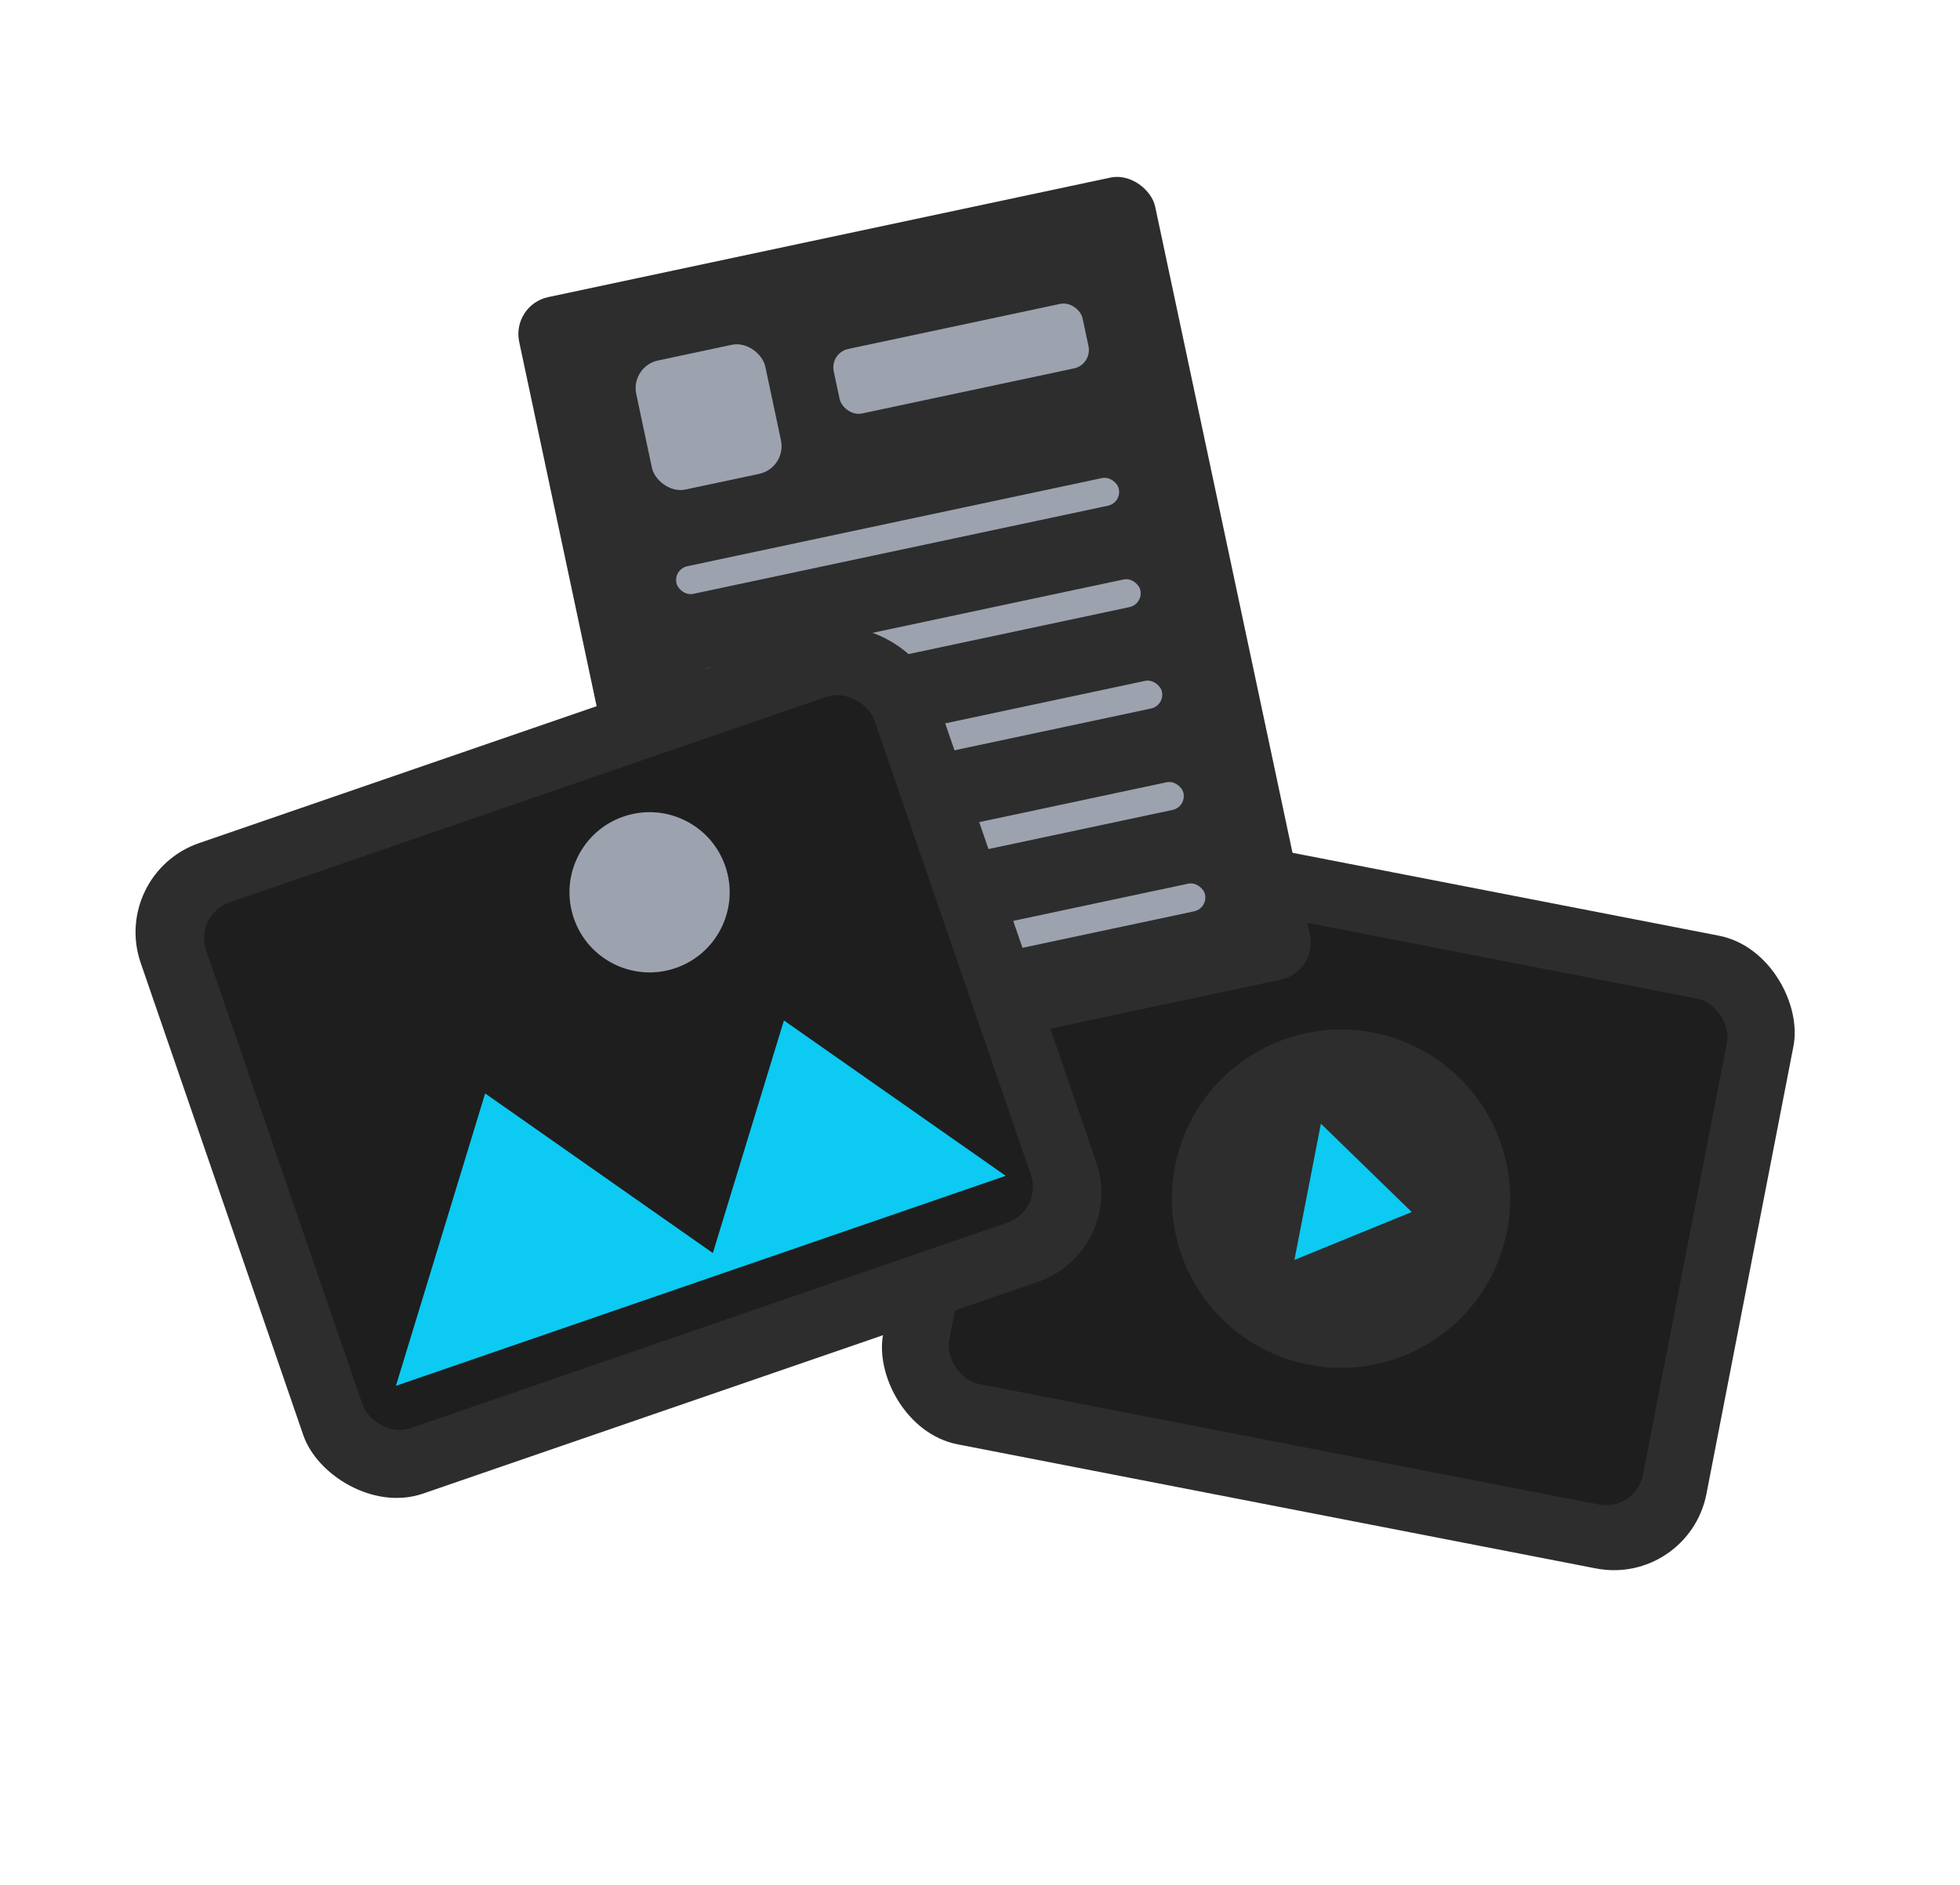
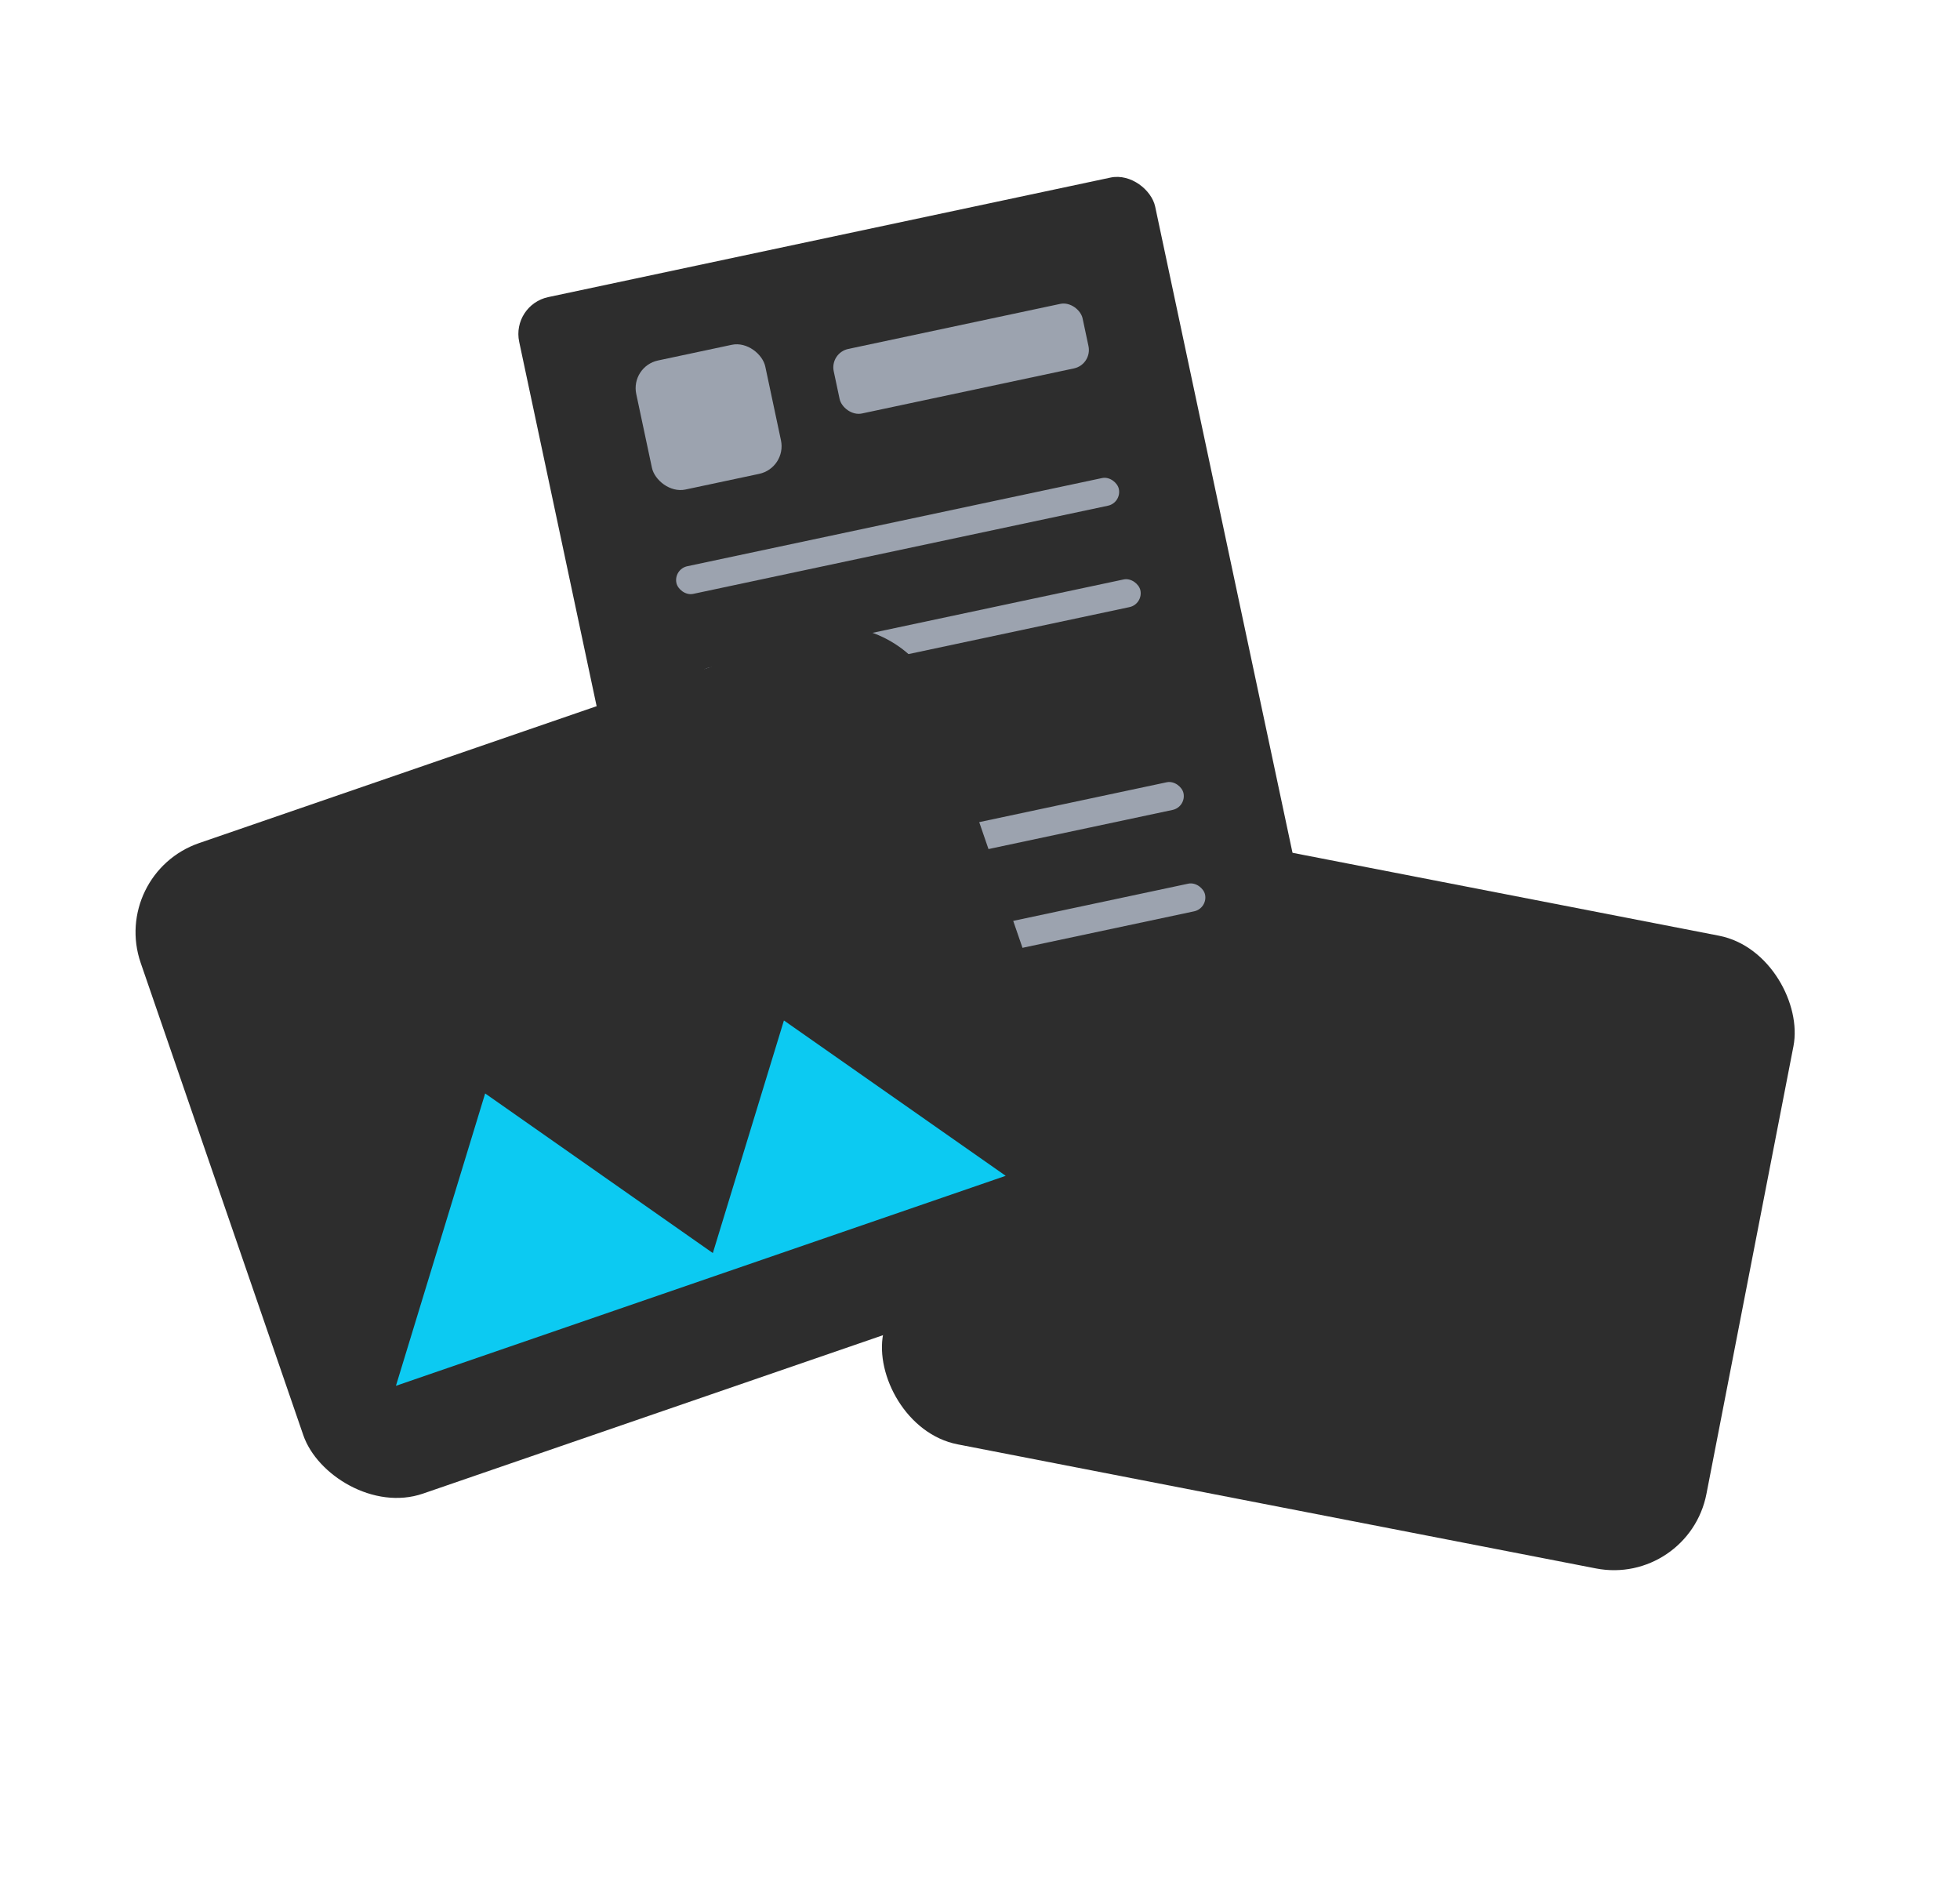
<svg xmlns="http://www.w3.org/2000/svg" width="208" height="200" viewBox="0 0 208 200" fill="none">
  <g filter="url(#filter0_d_21_81)">
    <rect x="104.869" y="80.211" width="89" height="68.395" rx="10" transform="rotate(11 104.869 80.211)" fill="#2D2D2D" />
-     <rect x="110.405" y="88.418" width="75" height="54.68" rx="4" transform="rotate(11 110.405 88.418)" fill="#1E1E1E" />
    <circle cx="142.314" cy="123.189" r="17.949" transform="rotate(11 142.314 123.189)" fill="#2D2D2D" />
-     <path d="M149.816 124.605L137.368 129.685L140.177 115.233L149.816 124.605Z" fill="#0CCAF2" />
  </g>
  <g filter="url(#filter1_d_21_81)">
    <rect x="54.266" y="28.357" width="69" height="87" rx="4" transform="rotate(-12 54.266 28.357)" fill="#2D2D2D" />
    <rect x="71.471" y="56.393" width="48" height="3" rx="1.5" transform="rotate(-12 71.471 56.393)" fill="#9CA3AF" />
    <rect x="88.062" y="33.442" width="27" height="7" rx="2" transform="rotate(-12 88.062 33.442)" fill="#9CA3AF" />
    <rect x="73.758" y="67.152" width="48" height="3" rx="1.5" transform="rotate(-12 73.758 67.152)" fill="#9CA3AF" />
-     <rect x="76.045" y="77.912" width="48" height="3" rx="1.5" transform="rotate(-12 76.045 77.912)" fill="#9CA3AF" />
    <rect x="78.332" y="88.672" width="48" height="3" rx="1.5" transform="rotate(-12 78.332 88.672)" fill="#9CA3AF" />
    <rect x="80.619" y="99.431" width="48" height="3" rx="1.5" transform="rotate(-12 80.619 99.431)" fill="#9CA3AF" />
    <rect x="66.897" y="34.873" width="14" height="14" rx="3" transform="rotate(-12 66.897 34.873)" fill="#9CA3AF" />
  </g>
  <g filter="url(#filter2_d_21_81)">
    <rect x="11.675" y="88.714" width="89" height="73" rx="10" transform="rotate(-19 11.675 88.714)" fill="#2D2D2D" />
-     <rect x="20.573" y="93.054" width="75" height="59" rx="4" transform="rotate(-19 20.573 93.054)" fill="#1E1E1E" />
    <path d="M75.649 128.959L83.192 104.279L106.729 120.764L42.017 143.046L51.486 112.023L75.649 128.959Z" fill="#0CCAF2" />
-     <circle cx="68.935" cy="90.679" r="8.5" transform="rotate(-19 68.935 90.679)" fill="#9CA3AF" />
  </g>
  <defs>
    <filter id="filter0_d_21_81" x="83.541" y="75.934" width="116.97" height="100.675" filterUnits="userSpaceOnUse" color-interpolation-filters="sRGB">
      <feFlood flood-opacity="0" result="BackgroundImageFix" />
      <feColorMatrix in="SourceAlpha" type="matrix" values="0 0 0 0 0 0 0 0 0 0 0 0 0 0 0 0 0 0 127 0" result="hardAlpha" />
      <feOffset dy="4" />
      <feGaussianBlur stdDeviation="5" />
      <feComposite in2="hardAlpha" operator="out" />
      <feColorMatrix type="matrix" values="0 0 0 0 0 0 0 0 0 0 0 0 0 0 0 0 0 0 0.03 0" />
      <feBlend mode="normal" in2="BackgroundImageFix" result="effect1_dropShadow_21_81" />
      <feBlend mode="normal" in="SourceGraphic" in2="effect1_dropShadow_21_81" result="shape" />
    </filter>
    <filter id="filter1_d_21_81" x="45.01" y="8.755" width="104.094" height="117.958" filterUnits="userSpaceOnUse" color-interpolation-filters="sRGB">
      <feFlood flood-opacity="0" result="BackgroundImageFix" />
      <feColorMatrix in="SourceAlpha" type="matrix" values="0 0 0 0 0 0 0 0 0 0 0 0 0 0 0 0 0 0 127 0" result="hardAlpha" />
      <feOffset dy="4" />
      <feGaussianBlur stdDeviation="5" />
      <feComposite in2="hardAlpha" operator="out" />
      <feColorMatrix type="matrix" values="0 0 0 0 0 0 0 0 0 0 0 0 0 0 0 0 0 0 0.03 0" />
      <feBlend mode="normal" in2="BackgroundImageFix" result="effect1_dropShadow_21_81" />
      <feBlend mode="normal" in="SourceGraphic" in2="effect1_dropShadow_21_81" result="shape" />
    </filter>
    <filter id="filter2_d_21_81" x="4.383" y="56.447" width="122.501" height="112.582" filterUnits="userSpaceOnUse" color-interpolation-filters="sRGB">
      <feFlood flood-opacity="0" result="BackgroundImageFix" />
      <feColorMatrix in="SourceAlpha" type="matrix" values="0 0 0 0 0 0 0 0 0 0 0 0 0 0 0 0 0 0 127 0" result="hardAlpha" />
      <feOffset dy="4" />
      <feGaussianBlur stdDeviation="5" />
      <feComposite in2="hardAlpha" operator="out" />
      <feColorMatrix type="matrix" values="0 0 0 0 0 0 0 0 0 0 0 0 0 0 0 0 0 0 0.03 0" />
      <feBlend mode="normal" in2="BackgroundImageFix" result="effect1_dropShadow_21_81" />
      <feBlend mode="normal" in="SourceGraphic" in2="effect1_dropShadow_21_81" result="shape" />
    </filter>
  </defs>
</svg>